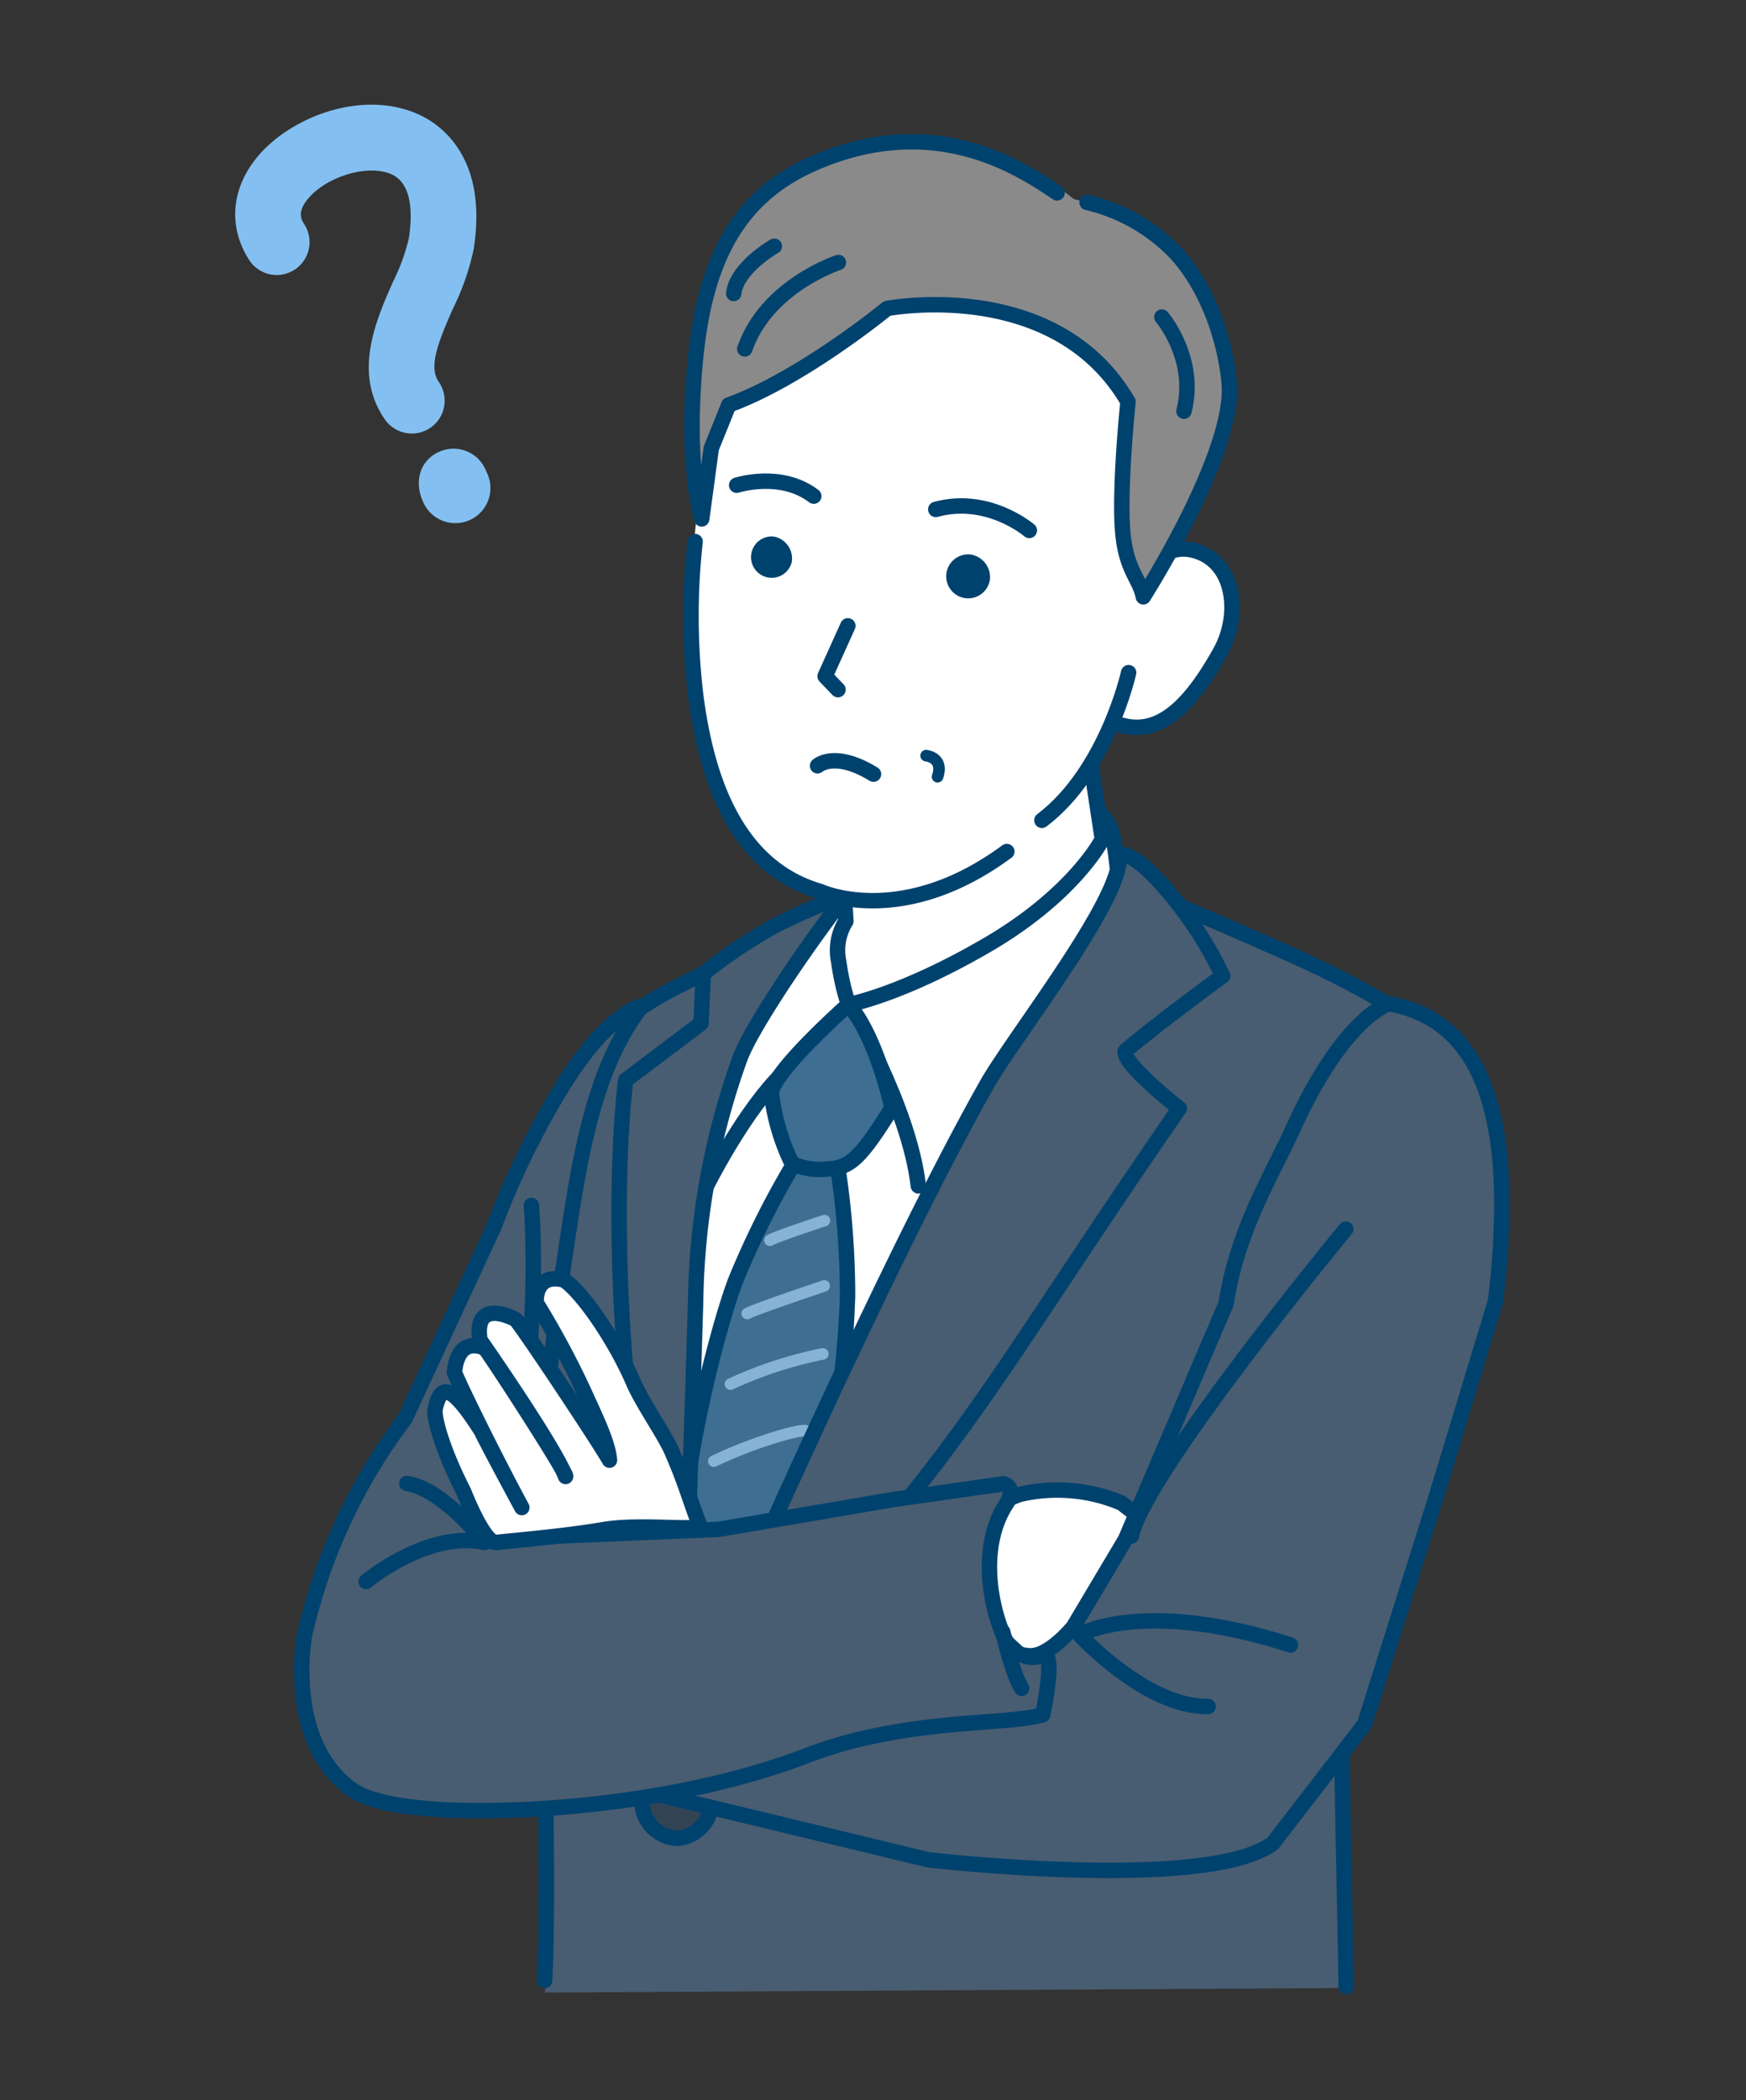
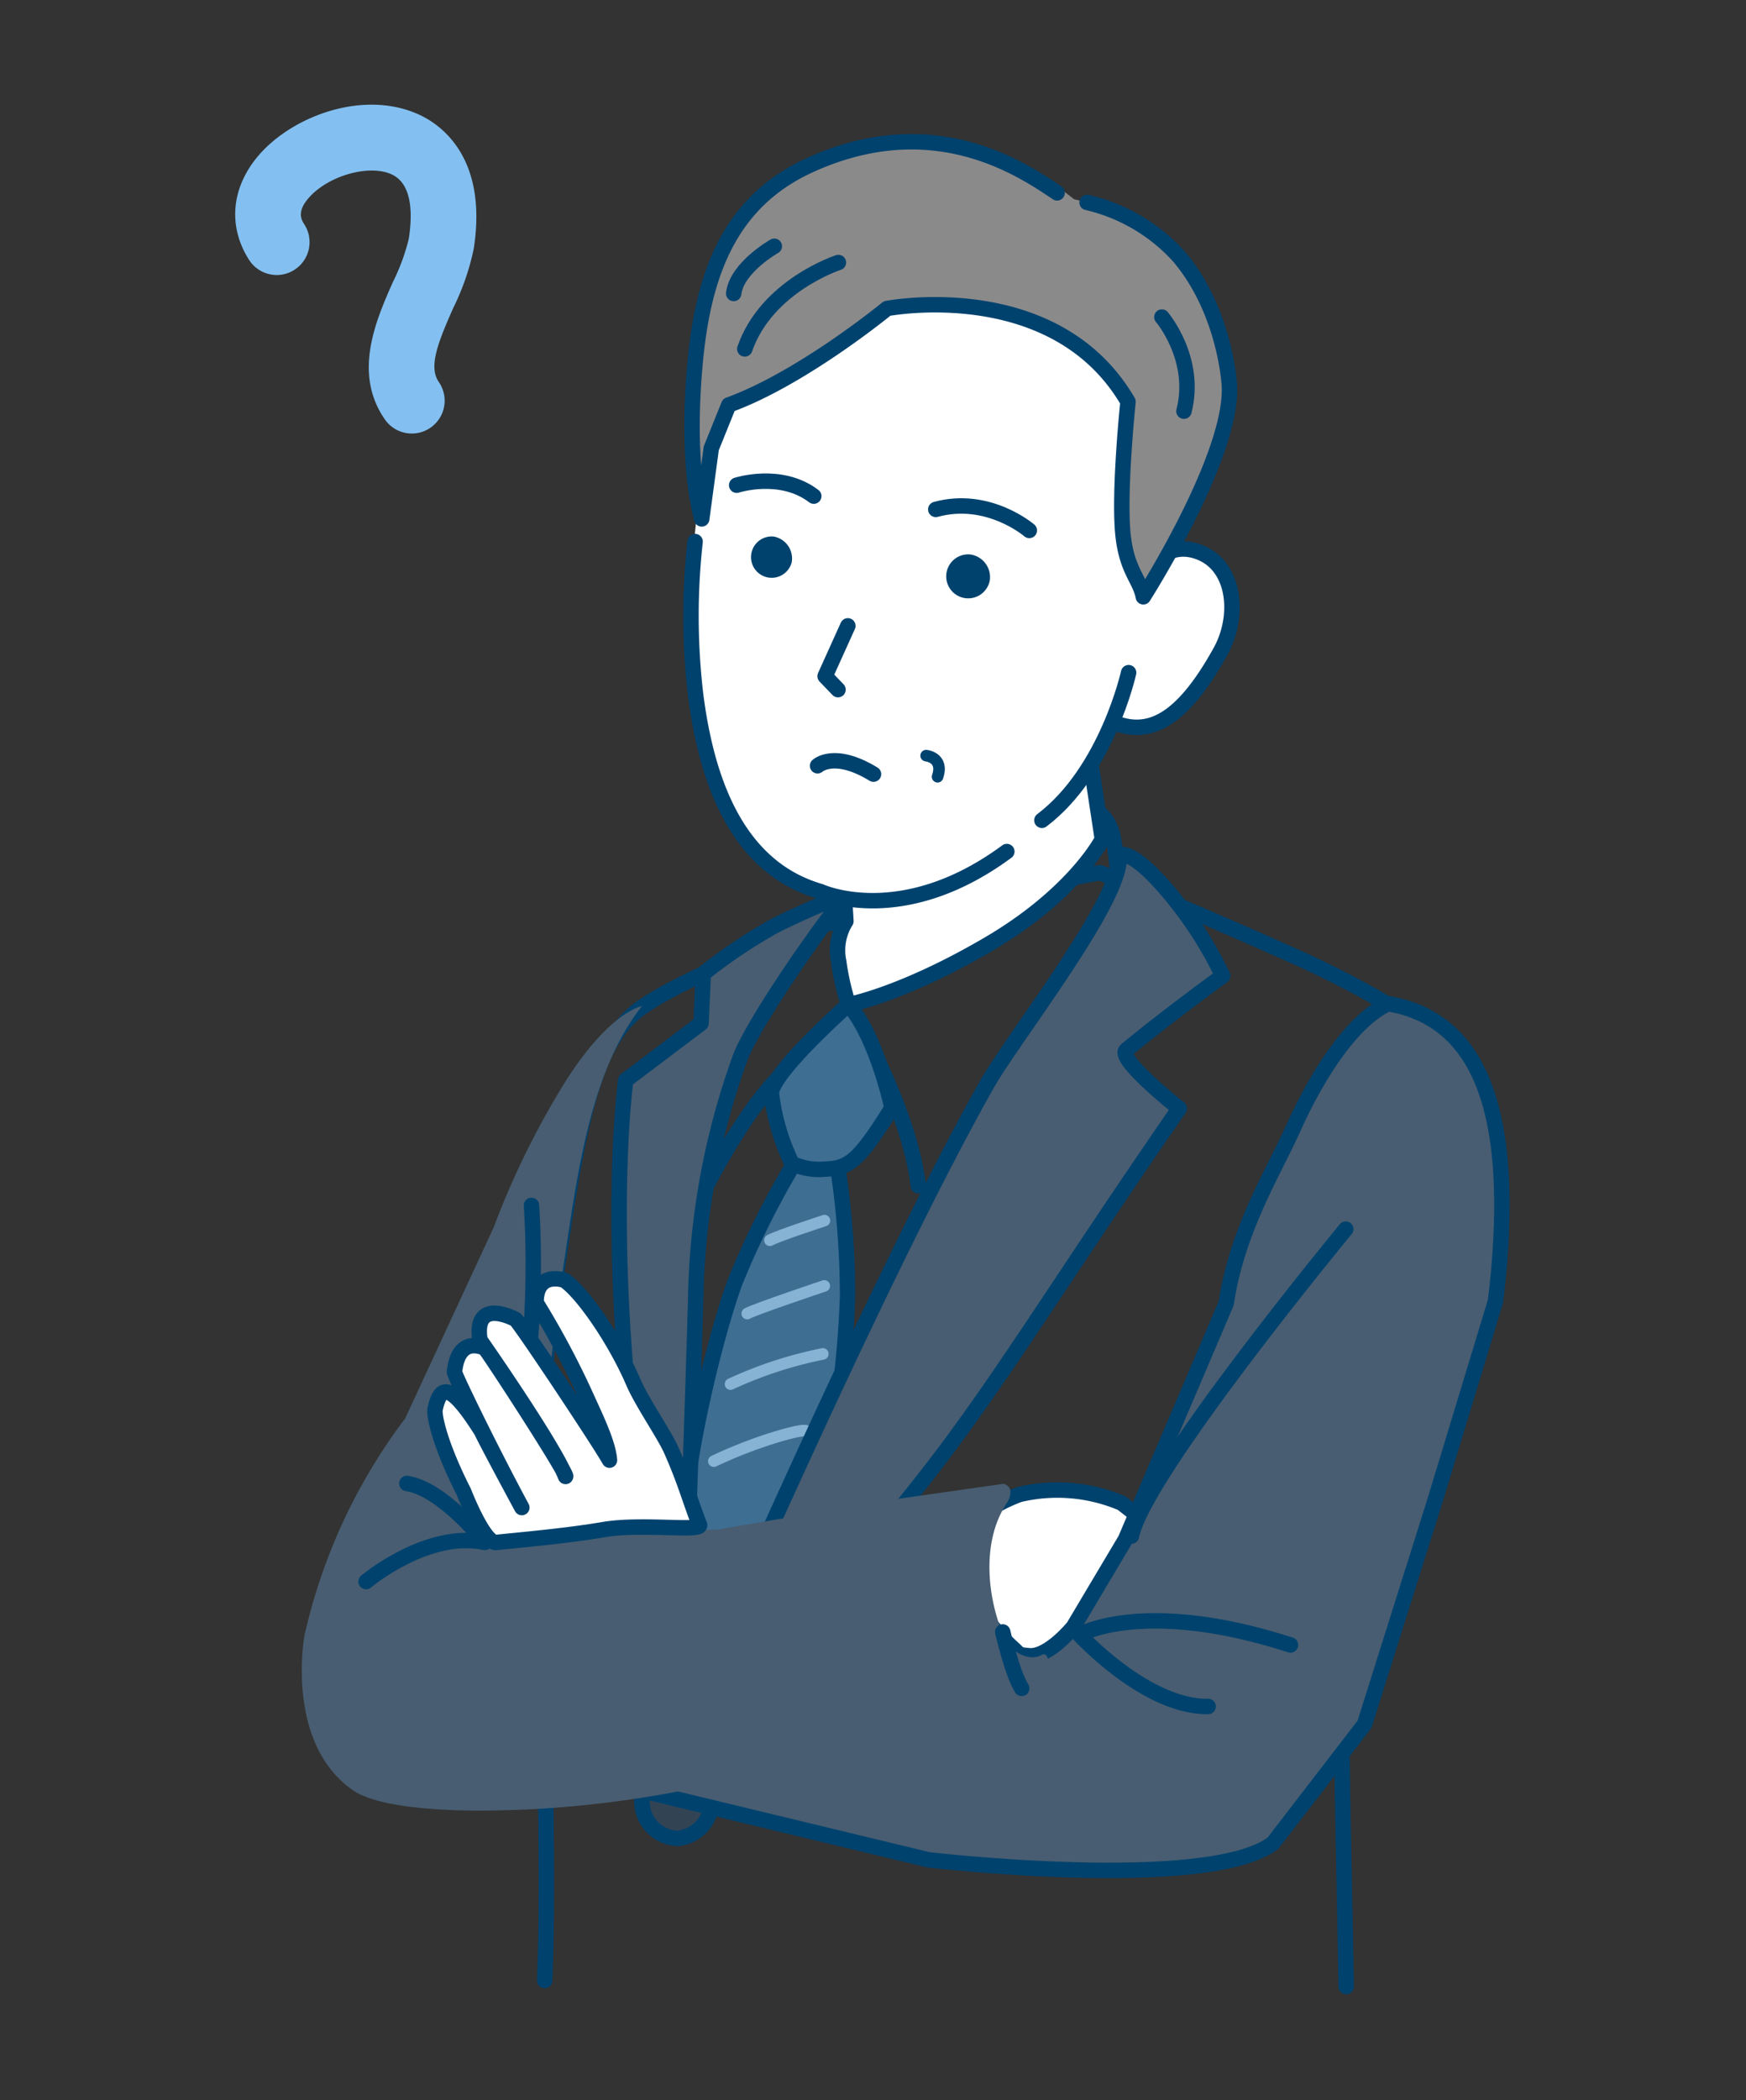
<svg xmlns="http://www.w3.org/2000/svg" width="193" height="232" viewBox="0 0 193 232">
  <rect x="0" y="0" width="193" height="232" fill="#333333" stroke="none" />
  <defs>
    <clipPath id="clip-path">
      <rect id="長方形_803" data-name="長方形 803" width="141" height="208.871" fill="none" />
    </clipPath>
  </defs>
  <g id="グループ_3393" data-name="グループ 3393" transform="translate(-16706 2673)">
    <rect id="長方形_805" data-name="長方形 805" width="193" height="232" transform="translate(16706 -2673)" fill="#fff" opacity="0" />
    <g id="グループ_3392" data-name="グループ 3392" transform="translate(16732 -2661.436)">
      <g id="グループ_3388" data-name="グループ 3388" clip-path="url(#clip-path)">
-         <path id="パス_5538" data-name="パス 5538" d="M117.79,160.595c.97-28.592,10.526-70.259,10.526-70.259-3.868-3.168-10.214-5.205-15.738-7.683-10.691-4.8-21.536-9.247-21.536-9.247l-30.384,5.7s-14.2,4.069-19.9,8.127-8.1,12.523-10.8,31.25c-2.143,14.843.58,60.637-.246,78.64l88.426-.5c-.738-11.035-.551-29.946-.344-36.03" transform="translate(4.533 11.429)" fill="#485d71" />
        <path id="パス_5539" data-name="パス 5539" d="M29.631,195.792c.825-18-1.437-59.022.7-73.866,2.7-18.726,4.186-29.476,9.881-33.531s20.4-9.289,20.4-9.289L91,73.406s10.845,4.447,21.536,9.247c5.524,2.478,11.912,5.9,15.779,9.068,0,0-9.6,40.283-10.566,68.875-.2,5.744.322,25.607.48,35.862" transform="translate(4.575 11.429)" fill="none" stroke="#00426e" stroke-linecap="round" stroke-linejoin="round" stroke-width="1.705" />
-         <path id="パス_5540" data-name="パス 5540" d="M91.427,78.486s-7.393,14.149-18.85,34.989C61.071,134.4,43.6,167.628,43.6,167.628s-3.106-9.291-2.523-26.684,3.265-46.372,10.308-55.027a33.9,33.9,0,0,1,8.192-8.36c11.09-7.485,29.566-16.27,31.132-6.716a58.447,58.447,0,0,1,.715,7.645" transform="translate(6.385 10.378)" fill="#fff" />
        <path id="パス_5541" data-name="パス 5541" d="M91.427,78.486s-7.393,14.149-18.85,34.989C61.071,134.4,43.6,167.628,43.6,167.628s-3.106-9.291-2.523-26.684,3.265-46.372,10.308-55.027a33.9,33.9,0,0,1,8.192-8.36c11.09-7.485,29.566-16.27,31.132-6.716A58.447,58.447,0,0,1,91.427,78.486Z" transform="translate(6.385 10.378)" fill="none" stroke="#00426e" stroke-linecap="round" stroke-linejoin="round" stroke-width="1.705" />
        <path id="パス_5542" data-name="パス 5542" d="M55.454,100.714a96.057,96.057,0,0,0-6.861,13.642c-2.429,6.615-5.518,20.331-5.515,25.731,0,7.554-.743,14.615.245,22.24,0,0,11.571-13.307,15.613-28.562a107.9,107.9,0,0,0,2.087-17.837,94.86,94.86,0,0,0-1.155-14.663Z" transform="translate(6.665 15.68)" fill="#3e6e92" />
        <path id="パス_5543" data-name="パス 5543" d="M55.454,100.714a96.057,96.057,0,0,0-6.861,13.642c-2.429,6.615-5.518,20.331-5.515,25.731,0,7.554-.743,14.615.245,22.24,0,0,11.571-13.307,15.613-28.562a107.9,107.9,0,0,0,2.087-17.837,94.86,94.86,0,0,0-1.155-14.663Z" transform="translate(6.665 15.68)" fill="none" stroke="#00426e" stroke-linecap="round" stroke-linejoin="round" stroke-width="1.705" />
        <path id="パス_5544" data-name="パス 5544" d="M57.168,106.67s-5.181,1.687-6.025,2.169" transform="translate(7.962 16.607)" fill="none" stroke="#86b2d3" stroke-linecap="round" stroke-linejoin="round" stroke-width="1.279" />
        <path id="パス_5545" data-name="パス 5545" d="M57.488,112.912s-7.671,2.57-8.515,3.052" transform="translate(7.625 17.579)" fill="none" stroke="#86b2d3" stroke-linecap="round" stroke-linejoin="round" stroke-width="1.279" />
        <path id="パス_5546" data-name="パス 5546" d="M57.576,119.411a45.506,45.506,0,0,0-10.2,3.334" transform="translate(7.376 18.591)" fill="none" stroke="#86b2d3" stroke-linecap="round" stroke-linejoin="round" stroke-width="1.279" />
        <path id="パス_5547" data-name="パス 5547" d="M55.978,126.786c-.233-.335-5.531,1.088-10.2,3.333" transform="translate(7.127 19.732)" fill="none" stroke="#86b2d3" stroke-linecap="round" stroke-linejoin="round" stroke-width="1.279" />
        <path id="パス_5548" data-name="パス 5548" d="M55.352,135.328s-5.141,1.647-10.2,3.334" transform="translate(7.03 21.069)" fill="none" stroke="#86b2d3" stroke-linecap="round" stroke-linejoin="round" stroke-width="1.279" />
        <path id="パス_5549" data-name="パス 5549" d="M45.069,106.064s3.639-7.314,7.7-11.694,8-8.349,8-8.349,6.691,11.141,7.725,20.025" transform="translate(7.017 13.393)" fill="none" stroke="#00426e" stroke-linecap="round" stroke-linejoin="round" stroke-width="1.705" />
        <path id="パス_5550" data-name="パス 5550" d="M51.278,95.733a24.157,24.157,0,0,0,2.289,7.845,7.243,7.243,0,0,0,3.748.611c2.6-.089,3.706-1.01,7.3-6.769,0,0-1.675-7.822-4.817-11.4,0,0-8.164,7.208-8.523,9.712" transform="translate(7.983 13.393)" fill="#3e6e92" />
        <path id="パス_5551" data-name="パス 5551" d="M51.278,95.733a24.157,24.157,0,0,0,2.289,7.845,7.243,7.243,0,0,0,3.748.611c2.6-.089,3.706-1.01,7.3-6.769,0,0-1.675-7.822-4.817-11.4C59.8,86.021,51.637,93.229,51.278,95.733Z" transform="translate(7.983 13.393)" fill="none" stroke="#00426e" stroke-linecap="round" stroke-linejoin="round" stroke-width="1.705" />
        <path id="パス_5552" data-name="パス 5552" d="M91.017,71.753s1.217-1.007,5.579,4.2a42.941,42.941,0,0,1,5.876,9.131s-5.985,4.327-10.646,8.178c-1.153.952,5.844,6.465,5.844,6.465C74.881,132.7,73.515,138.9,46.784,165.56c-1.669,1.664-2.4,2.767-3.86,2.059,0,0,20.563-47.666,33.462-70.514,2.972-5.264,15.209-20.7,14.631-25.352" transform="translate(6.683 11.159)" fill="#485d71" />
        <path id="パス_5553" data-name="パス 5553" d="M91.017,71.753s1.217-1.007,5.579,4.2a42.941,42.941,0,0,1,5.876,9.131s-5.985,4.327-10.646,8.178c-1.153.952,5.844,6.465,5.844,6.465C74.881,132.7,73.515,138.9,46.784,165.56c-1.669,1.664-2.4,2.767-3.86,2.059,0,0,20.563-47.666,33.462-70.514C79.358,91.841,91.595,76.4,91.017,71.753Z" transform="translate(6.683 11.159)" fill="none" stroke="#00426e" stroke-linecap="round" stroke-linejoin="round" stroke-width="1.705" />
        <path id="パス_5554" data-name="パス 5554" d="M61.972,75.372s-5.108,2.084-8.082,3.617a57.316,57.316,0,0,0-7.867,5.278l-.25,5.485-8.323,6.277s-3.843,27.539,6.079,70.684c0,0,.8-17.733,1.645-46.151A82.586,82.586,0,0,1,50.045,93.7c1.175-3.334,7.49-12.7,11.927-18.329" transform="translate(5.717 11.735)" fill="#485d71" />
        <path id="パス_5555" data-name="パス 5555" d="M61.972,75.372s-5.108,2.084-8.082,3.617a57.316,57.316,0,0,0-7.867,5.278l-.25,5.485-8.323,6.277s-3.843,27.539,6.079,70.684c0,0,.8-17.733,1.645-46.151A82.586,82.586,0,0,1,50.045,93.7C51.221,90.367,57.535,81,61.972,75.372Z" transform="translate(5.717 11.735)" fill="none" stroke="#00426e" stroke-linecap="round" stroke-linejoin="round" stroke-width="1.705" />
        <path id="パス_5556" data-name="パス 5556" d="M38.9,162.668a4.1,4.1,0,0,0,3.971,4.233,4.164,4.164,0,0,0,3.725-4.5,4.1,4.1,0,0,0-3.972-4.233,4.163,4.163,0,0,0-3.724,4.5" transform="translate(6.057 24.625)" fill="#324454" />
        <path id="パス_5557" data-name="パス 5557" d="M38.9,162.668a4.1,4.1,0,0,0,3.971,4.233,4.164,4.164,0,0,0,3.725-4.5,4.1,4.1,0,0,0-3.972-4.233A4.163,4.163,0,0,0,38.9,162.668Z" transform="translate(6.057 24.625)" fill="none" stroke="#00426e" stroke-linecap="round" stroke-linejoin="round" stroke-width="1.705" />
        <path id="パス_5558" data-name="パス 5558" d="M57.531,64.51l1.018,16.828a6.058,6.058,0,0,0-.793,4.483,27.283,27.283,0,0,0,1.072,4.736S64.706,89.5,74.282,83.9,86.892,72.283,86.892,72.283L84.558,56.9Z" transform="translate(8.957 8.858)" fill="#fff" />
        <path id="パス_5559" data-name="パス 5559" d="M57.531,64.51l1.018,16.828a6.058,6.058,0,0,0-.793,4.483,27.283,27.283,0,0,0,1.072,4.736S64.706,89.5,74.282,83.9,86.892,72.283,86.892,72.283L84.558,56.9Z" transform="translate(8.957 8.858)" fill="none" stroke="#00426e" stroke-linecap="round" stroke-linejoin="round" stroke-width="1.705" />
        <path id="パス_5560" data-name="パス 5560" d="M75.882,132.914a18.226,18.226,0,0,1,11.3.955l8.81,6.839s-6.857,13.362-15.334,14.556l-5.36-5.249s-13.672-11.772.581-17.1" transform="translate(10.804 20.617)" fill="#fff" />
        <path id="パス_5561" data-name="パス 5561" d="M75.882,132.914a18.226,18.226,0,0,1,11.3.955l8.81,6.839s-6.857,13.362-15.334,14.556l-5.36-5.249S61.629,138.243,75.882,132.914Z" transform="translate(10.804 20.617)" fill="none" stroke="#00426e" stroke-linecap="round" stroke-linejoin="round" stroke-width="1.705" />
        <path id="パス_5562" data-name="パス 5562" d="M122.813,85.942s-5.023,1.487-10.638,13.963c-2.093,4.65-6.1,11-7.313,19.124L93.725,145.117l-5.755,9.662s-2.734,3.382-4.9,3.186c-6.26-.565-19.689-4.57-27.413-4.894-10.813-.453-13.63-2.545-13.63-2.545L30.061,170.409l41.888,10.1s30.752,3.593,38.065-1.816l10.14-13.159,7.771-24.657,6.69-22.025s1.368-9.506.333-17.287c-.869-6.522-3.419-14.138-12.135-15.625" transform="translate(4.68 13.38)" fill="#485d71" />
        <path id="パス_5563" data-name="パス 5563" d="M122.813,85.942s-5.023,1.487-10.638,13.963c-2.093,4.65-6.1,11-7.313,19.124L93.725,145.117l-5.755,9.662s-2.734,3.382-4.9,3.186c-6.26-.565-19.689-4.57-27.413-4.894-10.813-.453-13.63-2.545-13.63-2.545L30.061,170.409l41.888,10.1s30.752,3.593,38.065-1.816l10.14-13.159,7.771-24.657,6.69-22.025s1.368-9.506.333-17.287C134.079,95.045,131.529,87.429,122.813,85.942Z" transform="translate(4.68 13.38)" fill="none" stroke="#00426e" stroke-linecap="round" stroke-linejoin="round" stroke-width="1.705" />
        <path id="パス_5564" data-name="パス 5564" d="M43.973,86.158s-3.616.593-8.6,8.56A90.693,90.693,0,0,0,27.6,110.565l-9.807,21.156a62.394,62.394,0,0,0-11.137,24.02s-2.16,11.772,5.32,17.021c4.021,2.822,16.954,2.227,16.954,2.227s17.851-.107,33.328-6.052c10.818-4.156,22.32-3.31,26.013-4.489,0,0,1.628-7.552-.166-6.586-1.621.873-3.576-.853-3.83-1.385-2.022-4.212-2.989-10.847.007-15.382.3-.458.914-1.764-.333-2.161l-12.218,1.745L52.45,143.97l-19.2.8-.5-8.271s.913-10.706,2.744-22.951c1.472-9.855,2.991-20.434,8.477-27.385" transform="translate(0.991 13.414)" fill="#485d71" />
-         <path id="パス_5565" data-name="パス 5565" d="M43.973,86.158s-3.616.593-8.6,8.56A90.693,90.693,0,0,0,27.6,110.565l-9.807,21.156a62.394,62.394,0,0,0-11.137,24.02s-2.16,11.772,5.32,17.021c4.021,2.822,16.954,2.227,16.954,2.227s17.851-.107,33.328-6.052c10.818-4.156,22.32-3.31,26.013-4.489,0,0,1.628-7.552-.166-6.586-1.621.873-3.576-.853-3.83-1.385-2.022-4.212-2.989-10.847.007-15.382.3-.458.914-1.764-.333-2.161l-12.218,1.745L52.45,143.97l-19.2.8-.5-8.271s.913-10.706,2.744-22.951C36.969,103.689,38.487,93.109,43.973,86.158Z" transform="translate(0.991 13.414)" fill="none" stroke="#00426e" stroke-linecap="round" stroke-linejoin="round" stroke-width="1.705" />
        <path id="パス_5566" data-name="パス 5566" d="M73.413,145.988s1.033,4.553,2.093,6.236" transform="translate(11.43 22.729)" fill="none" stroke="#00426e" stroke-linecap="round" stroke-linejoin="round" stroke-width="1.705" />
        <path id="パス_5567" data-name="パス 5567" d="M28.716,105.215s1.33,17.453-2.826,28.258" transform="translate(4.031 16.381)" fill="none" stroke="#00426e" stroke-linecap="round" stroke-linejoin="round" stroke-width="1.705" />
        <path id="パス_5568" data-name="パス 5568" d="M48.347,139.4c-1.126-2.868-1.514-4.6-3.117-8.227-.779-1.766-3.22-5.255-4.186-7.5-1.984-4.611-5.581-9.88-7.638-11.284,0,0-3.141-1.094-3.119,2.477a93.768,93.768,0,0,1,5.2,9.648c1.265,2.807,2.77,5.8,2.909,7.752-1.163-2.065-9.893-15.2-10.392-15.553,0,0-4.666-2.549-3.921,2.278,0,0,8.085,11.573,9.458,15.075.324-.19-8.7-14.066-8.928-14.161,0,0-2.92-1.566-3.349,2.616-.032.32,4.2,8.969,7.443,14.979,0,0-3.8-7.023-4.459-8.431-3.459-5.466-4.534-5.135-5.123-2.456-.163.74.574,4.05,3.164,9.145,0,0,2.232,5.775,3.615,5.6,1.343-.169,7.437-.663,11.813-1.416,4.266-.735,10.941.263,10.625-.542" transform="translate(2.975 17.474)" fill="#fff" />
        <path id="パス_5569" data-name="パス 5569" d="M48.347,139.4c-1.126-2.868-1.514-4.6-3.117-8.227-.779-1.766-3.22-5.255-4.186-7.5-1.984-4.611-5.581-9.88-7.638-11.284,0,0-3.141-1.094-3.119,2.477a93.768,93.768,0,0,1,5.2,9.648c1.265,2.807,2.77,5.8,2.909,7.752-1.163-2.065-9.893-15.2-10.392-15.553,0,0-4.666-2.549-3.921,2.278,0,0,8.085,11.573,9.458,15.075.324-.19-8.7-14.066-8.928-14.161,0,0-2.92-1.566-3.349,2.616-.032.32,4.2,8.969,7.443,14.979,0,0-3.8-7.023-4.459-8.431-3.459-5.466-4.534-5.135-5.123-2.456-.163.74.574,4.05,3.164,9.145,0,0,2.232,5.775,3.615,5.6,1.343-.169,7.437-.663,11.813-1.416C41.987,139.21,48.663,140.209,48.347,139.4Z" transform="translate(2.975 17.474)" fill="none" stroke="#00426e" stroke-linecap="round" stroke-linejoin="round" stroke-width="1.705" />
        <path id="パス_5570" data-name="パス 5570" d="M94.973,154.384c-6.857.119-14.212-7.916-14.212-7.916s7.022-4.127,23.313,1.122" transform="translate(12.574 22.564)" fill="none" stroke="#00426e" stroke-linecap="round" stroke-linejoin="round" stroke-width="1.705" />
        <path id="パス_5571" data-name="パス 5571" d="M109.409,107.483S87.052,134.549,85.722,141.39" transform="translate(13.346 16.734)" fill="none" stroke="#00426e" stroke-linecap="round" stroke-linejoin="round" stroke-width="1.705" />
        <path id="パス_5572" data-name="パス 5572" d="M12.514,142.632s6.774-5.693,13.132-4.322c0,0-4.634-5.919-8.624-6.516" transform="translate(1.948 20.519)" fill="none" stroke="#00426e" stroke-linecap="round" stroke-linejoin="round" stroke-width="1.705" />
        <path id="パス_5573" data-name="パス 5573" d="M85.6,48.7C83.866,52.845,80.347,60,84.167,61.594s7.5.155,11.9-7.789c2.172-3.928,1.647-9.323-2.173-10.92S87.329,44.564,85.6,48.7" transform="translate(12.837 6.612)" fill="#fff" />
        <path id="パス_5574" data-name="パス 5574" d="M85.6,48.7C83.866,52.845,80.347,60,84.167,61.594s7.5.155,11.9-7.789c2.172-3.928,1.647-9.323-2.173-10.92S87.329,44.564,85.6,48.7Z" transform="translate(12.837 6.612)" fill="none" stroke="#00426e" stroke-linecap="round" stroke-linejoin="round" stroke-width="1.705" />
        <path id="パス_5575" data-name="パス 5575" d="M72.906,8.6c-10.416-.947-21.6,4.579-26.292,21.239,0,0-4.72,19.51-2.465,35.665,1.371,9.822,4.466,17.868,14.859,20.522,0,0,19.817,4.46,30.566-17.144,0,0,7.272-16.748,8.693-32.149C99.044,28.309,95.7,10.675,72.906,8.6" transform="translate(6.779 1.324)" fill="#fff" />
        <path id="パス_5576" data-name="パス 5576" d="M66.085,62.223s2,.193,1.264,2.331" transform="translate(10.289 9.688)" fill="none" stroke="#00426e" stroke-linecap="round" stroke-linejoin="round" stroke-width="1.279" />
        <path id="パス_5577" data-name="パス 5577" d="M55.7,63.268s1.848-1.727,6.185.923" transform="translate(8.671 9.764)" fill="none" stroke="#00426e" stroke-linecap="round" stroke-linejoin="round" stroke-width="1.705" />
        <path id="パス_5578" data-name="パス 5578" d="M44.048,41.763a74.351,74.351,0,0,0,.05,16.863c1.148,9.029,4.327,19.064,13.8,21.793,0,0,8.959,4.174,20.608-4.414" transform="translate(6.787 6.502)" fill="none" stroke="#00426e" stroke-linecap="round" stroke-linejoin="round" stroke-width="1.705" />
        <path id="パス_5579" data-name="パス 5579" d="M86.742,54.292s-2.4,10.881-9.585,16.31" transform="translate(12.013 8.453)" fill="none" stroke="#00426e" stroke-linecap="round" stroke-linejoin="round" stroke-width="1.705" />
        <path id="パス_5580" data-name="パス 5580" d="M72.831,45.828a2.43,2.43,0,1,1-2.175-2.834,2.533,2.533,0,0,1,2.175,2.834" transform="translate(10.586 6.692)" fill="#00426e" />
        <path id="パス_5581" data-name="パス 5581" d="M53.841,44.1a2.285,2.285,0,1,1-2.012-2.82,2.463,2.463,0,0,1,2.012,2.82" transform="translate(7.68 6.426)" fill="#00426e" />
        <path id="パス_5582" data-name="パス 5582" d="M47.963,36.433s4.88-1.576,8.523,1.207" transform="translate(7.467 5.603)" fill="none" stroke="#00426e" stroke-linecap="round" stroke-linejoin="round" stroke-width="1.705" />
        <path id="パス_5583" data-name="パス 5583" d="M77.347,41.061s-4.529-3.912-10.34-2.323" transform="translate(10.432 5.972)" fill="none" stroke="#00426e" stroke-linecap="round" stroke-linejoin="round" stroke-width="1.705" />
        <path id="パス_5584" data-name="パス 5584" d="M58.936,49.817,56.421,55.38l1.427,1.485" transform="translate(8.784 7.756)" fill="none" stroke="#00426e" stroke-linecap="round" stroke-linejoin="round" stroke-width="1.705" />
        <path id="パス_5585" data-name="パス 5585" d="M44.763,45.189l.667-6.554,2.3-6.161c8.694-1.45,15.005-9.047,17.77-10.907,0,0,18.3-3.2,26.388,10.68,0,0-1,10.674-.482,15.357.431,3.876,1.811,4.281,2.175,6.191,0,0,9.9-15.5,9.512-23.314,0,0-.392-8.152-5.573-14.277-2.539-3-6.435-5.193-11.6-6.326a27.686,27.686,0,0,0-29.6-3.452c-8.076,3.676-10.827,10.3-12,18.98,0,0-1.669,11.531.441,19.784" transform="translate(6.803 0.568)" fill="#8b8a8a" />
        <path id="パス_5586" data-name="パス 5586" d="M84.046,9.189C80.335,6.713,70.526-.16,56.721,6.123c-8.076,3.676-11.226,10.62-12.4,19.3,0,0-1.668,11.531.443,19.784l1.055-7.8,1.933-4.788c8.106-2.937,17.5-10.655,17.5-10.655s18.549-3.579,26.634,10.3c0,0-1.063,10.131-.542,14.814.431,3.877,1.871,4.824,2.234,6.734,0,0,9.9-15.506,9.514-23.314,0,0-.392-8.152-5.573-14.277a19.715,19.715,0,0,0-10.16-5.975" transform="translate(6.803 0.552)" fill="none" stroke="#00426e" stroke-linecap="round" stroke-linejoin="round" stroke-width="1.705" />
        <path id="パス_5587" data-name="パス 5587" d="M59.088,15.086s-7.916,2.554-10.349,9.548" transform="translate(7.588 2.349)" fill="none" stroke="#00426e" stroke-linecap="round" stroke-linejoin="round" stroke-width="1.705" />
        <path id="パス_5588" data-name="パス 5588" d="M52.169,13.531s-4.156,2.347-4.491,5.219" transform="translate(7.423 2.107)" fill="none" stroke="#00426e" stroke-linecap="round" stroke-linejoin="round" stroke-width="1.705" />
        <path id="パス_5589" data-name="パス 5589" d="M88.631,20.3S92.56,24.887,91.074,30.7" transform="translate(13.799 3.161)" fill="none" stroke="#00426e" stroke-linecap="round" stroke-linejoin="round" stroke-width="1.705" />
-         <path id="パス_5590" data-name="パス 5590" d="M19.748,33.257c-2,.933-2.726,3.15-1.764,5.389l.008.018A3.879,3.879,0,1,0,25.016,35.4a3.847,3.847,0,0,0-5.268-2.138" transform="translate(2.734 5.117)" fill="#83c0f1" />
        <path id="パス_5591" data-name="パス 5591" d="M19.071,36.3a3.619,3.619,0,0,1-2.526-1.529c-3.564-5.127-.982-10.956.9-15.212a22.452,22.452,0,0,0,1.738-4.735c.416-2.651.431-6.04-1.868-7.114-2.482-1.164-7.027.119-9.185,2.583-1.368,1.559-.793,2.457-.485,2.939a3.629,3.629,0,1,1-6.115,3.91C-.859,13.4-.431,9.049,2.677,5.5,6.463,1.188,14.313-1.711,20.4,1.135c2.321,1.086,7.548,4.7,5.96,14.814A27.411,27.411,0,0,1,24.082,22.5c-1.7,3.839-2.727,6.479-1.579,8.131A3.628,3.628,0,0,1,19.071,36.3" transform="translate(0 0)" fill="#83c0f1" />
      </g>
    </g>
  </g>
</svg>